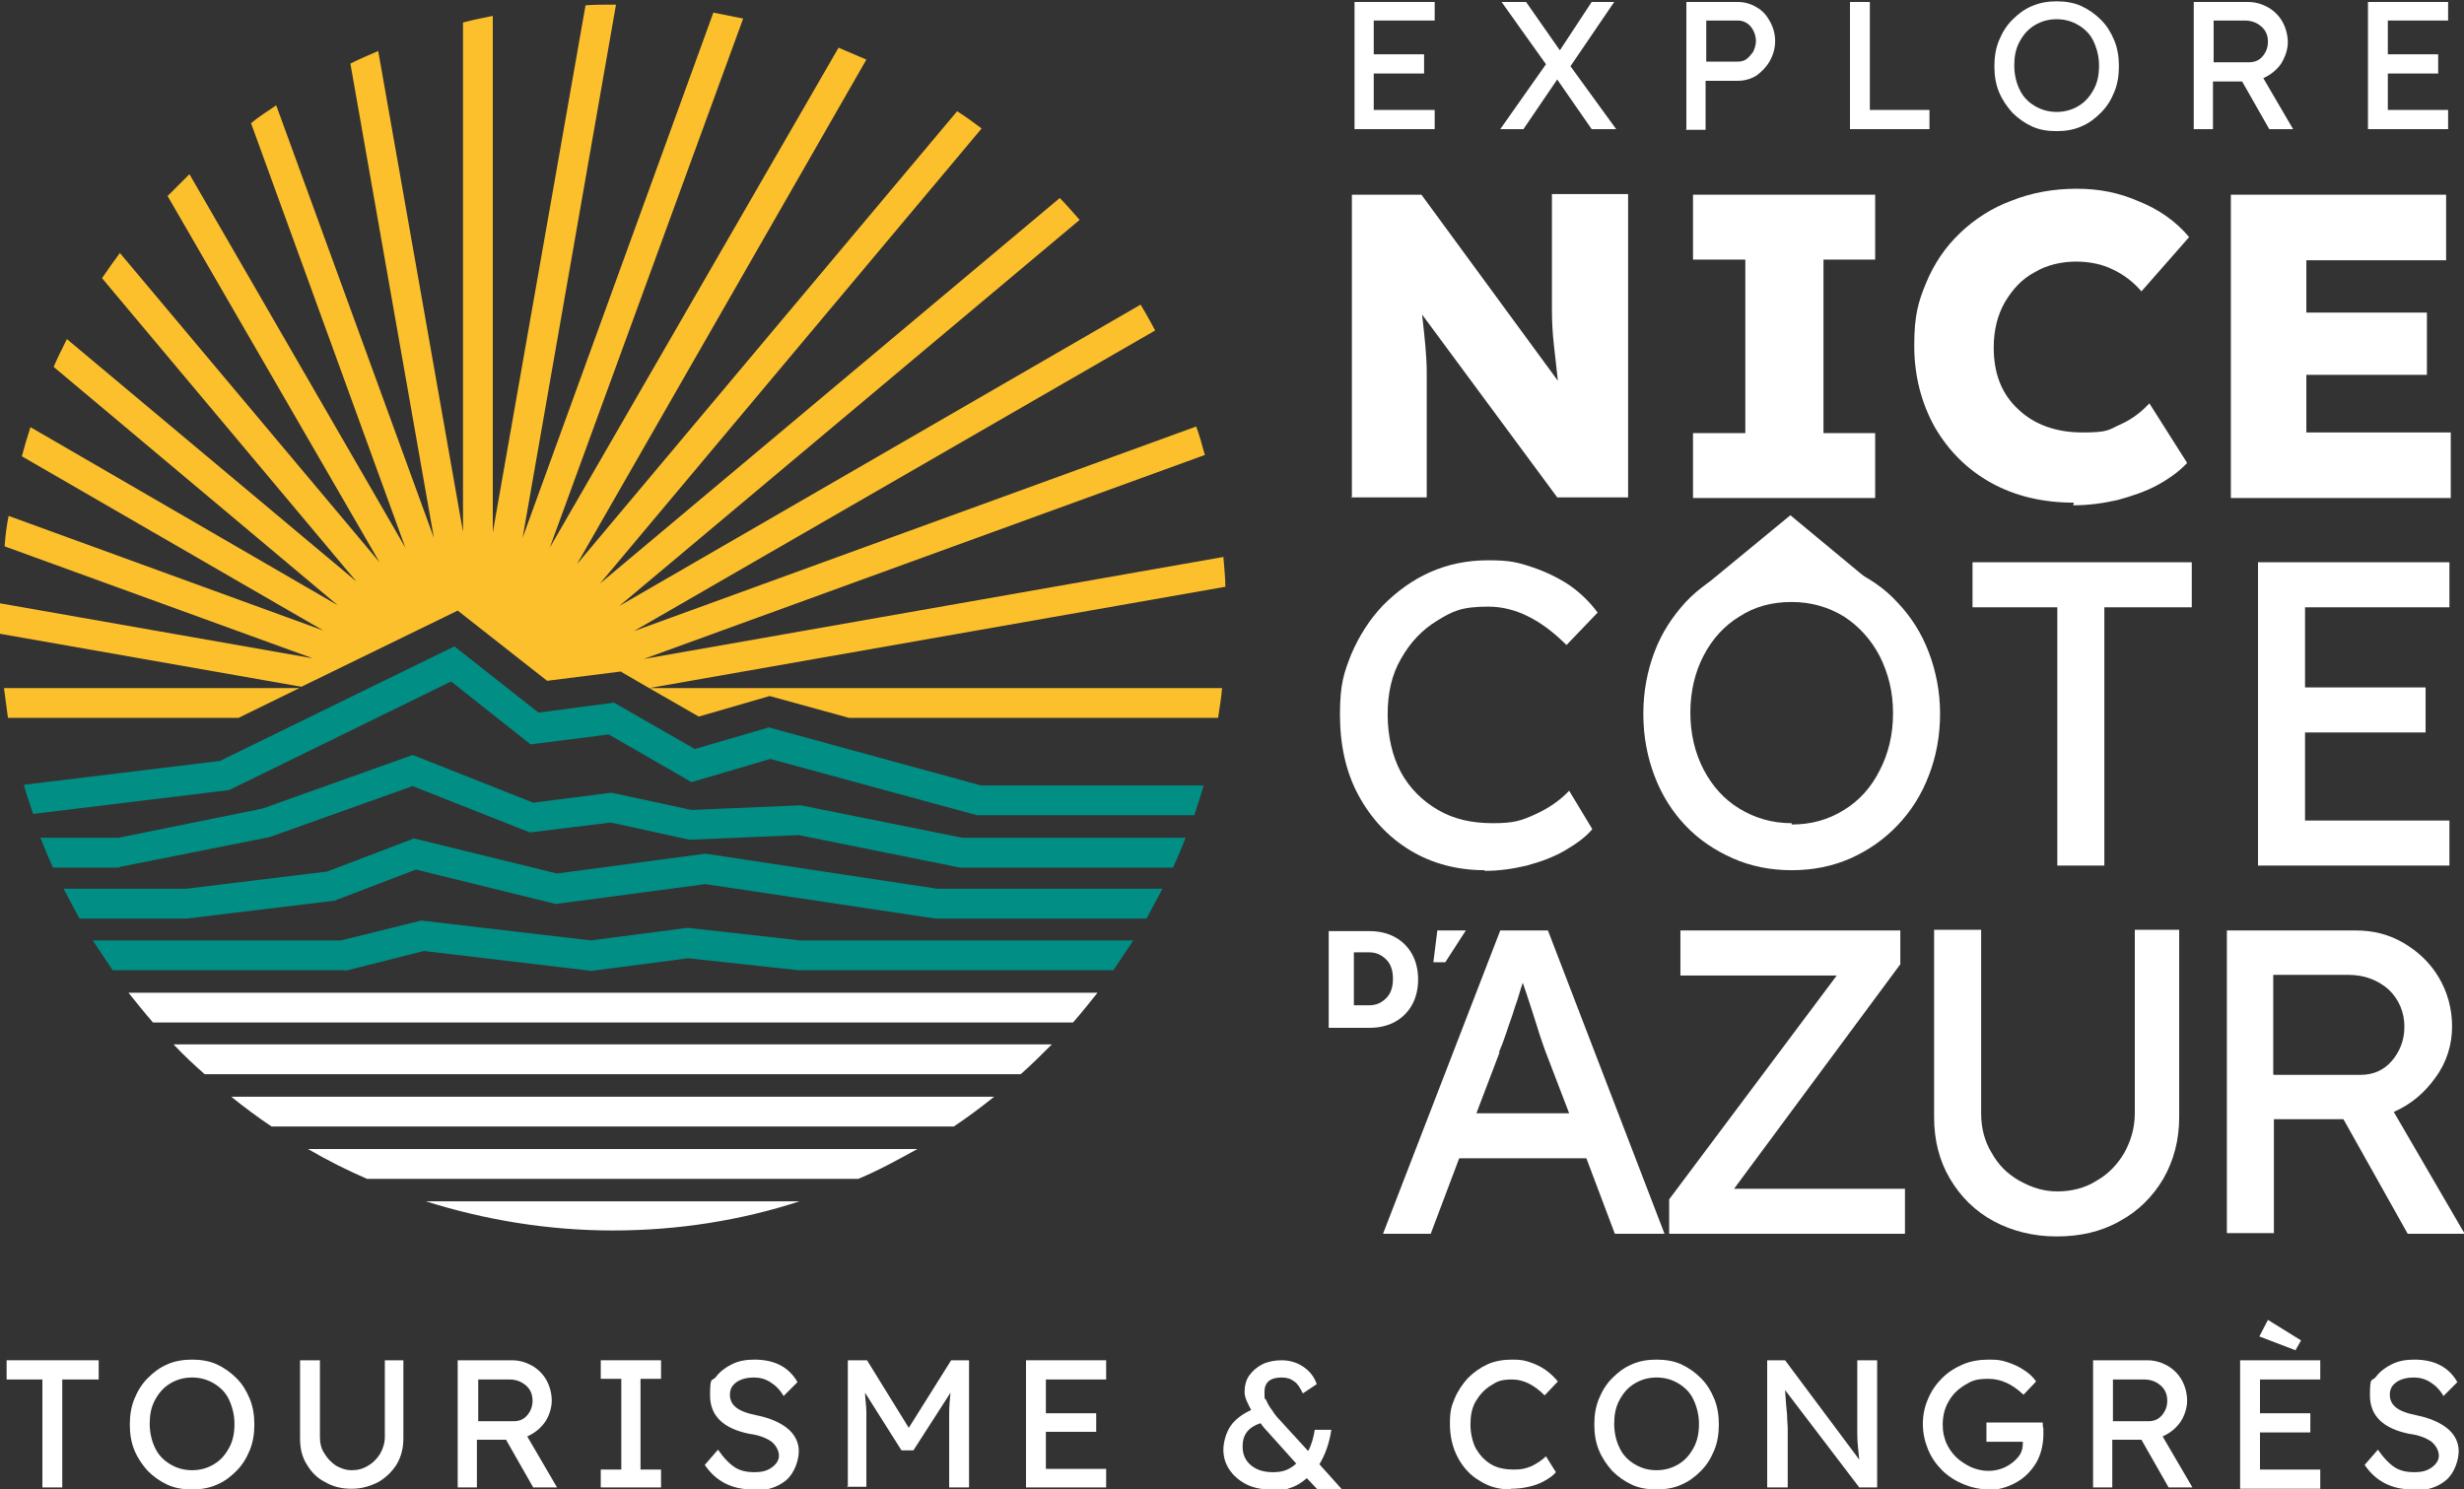
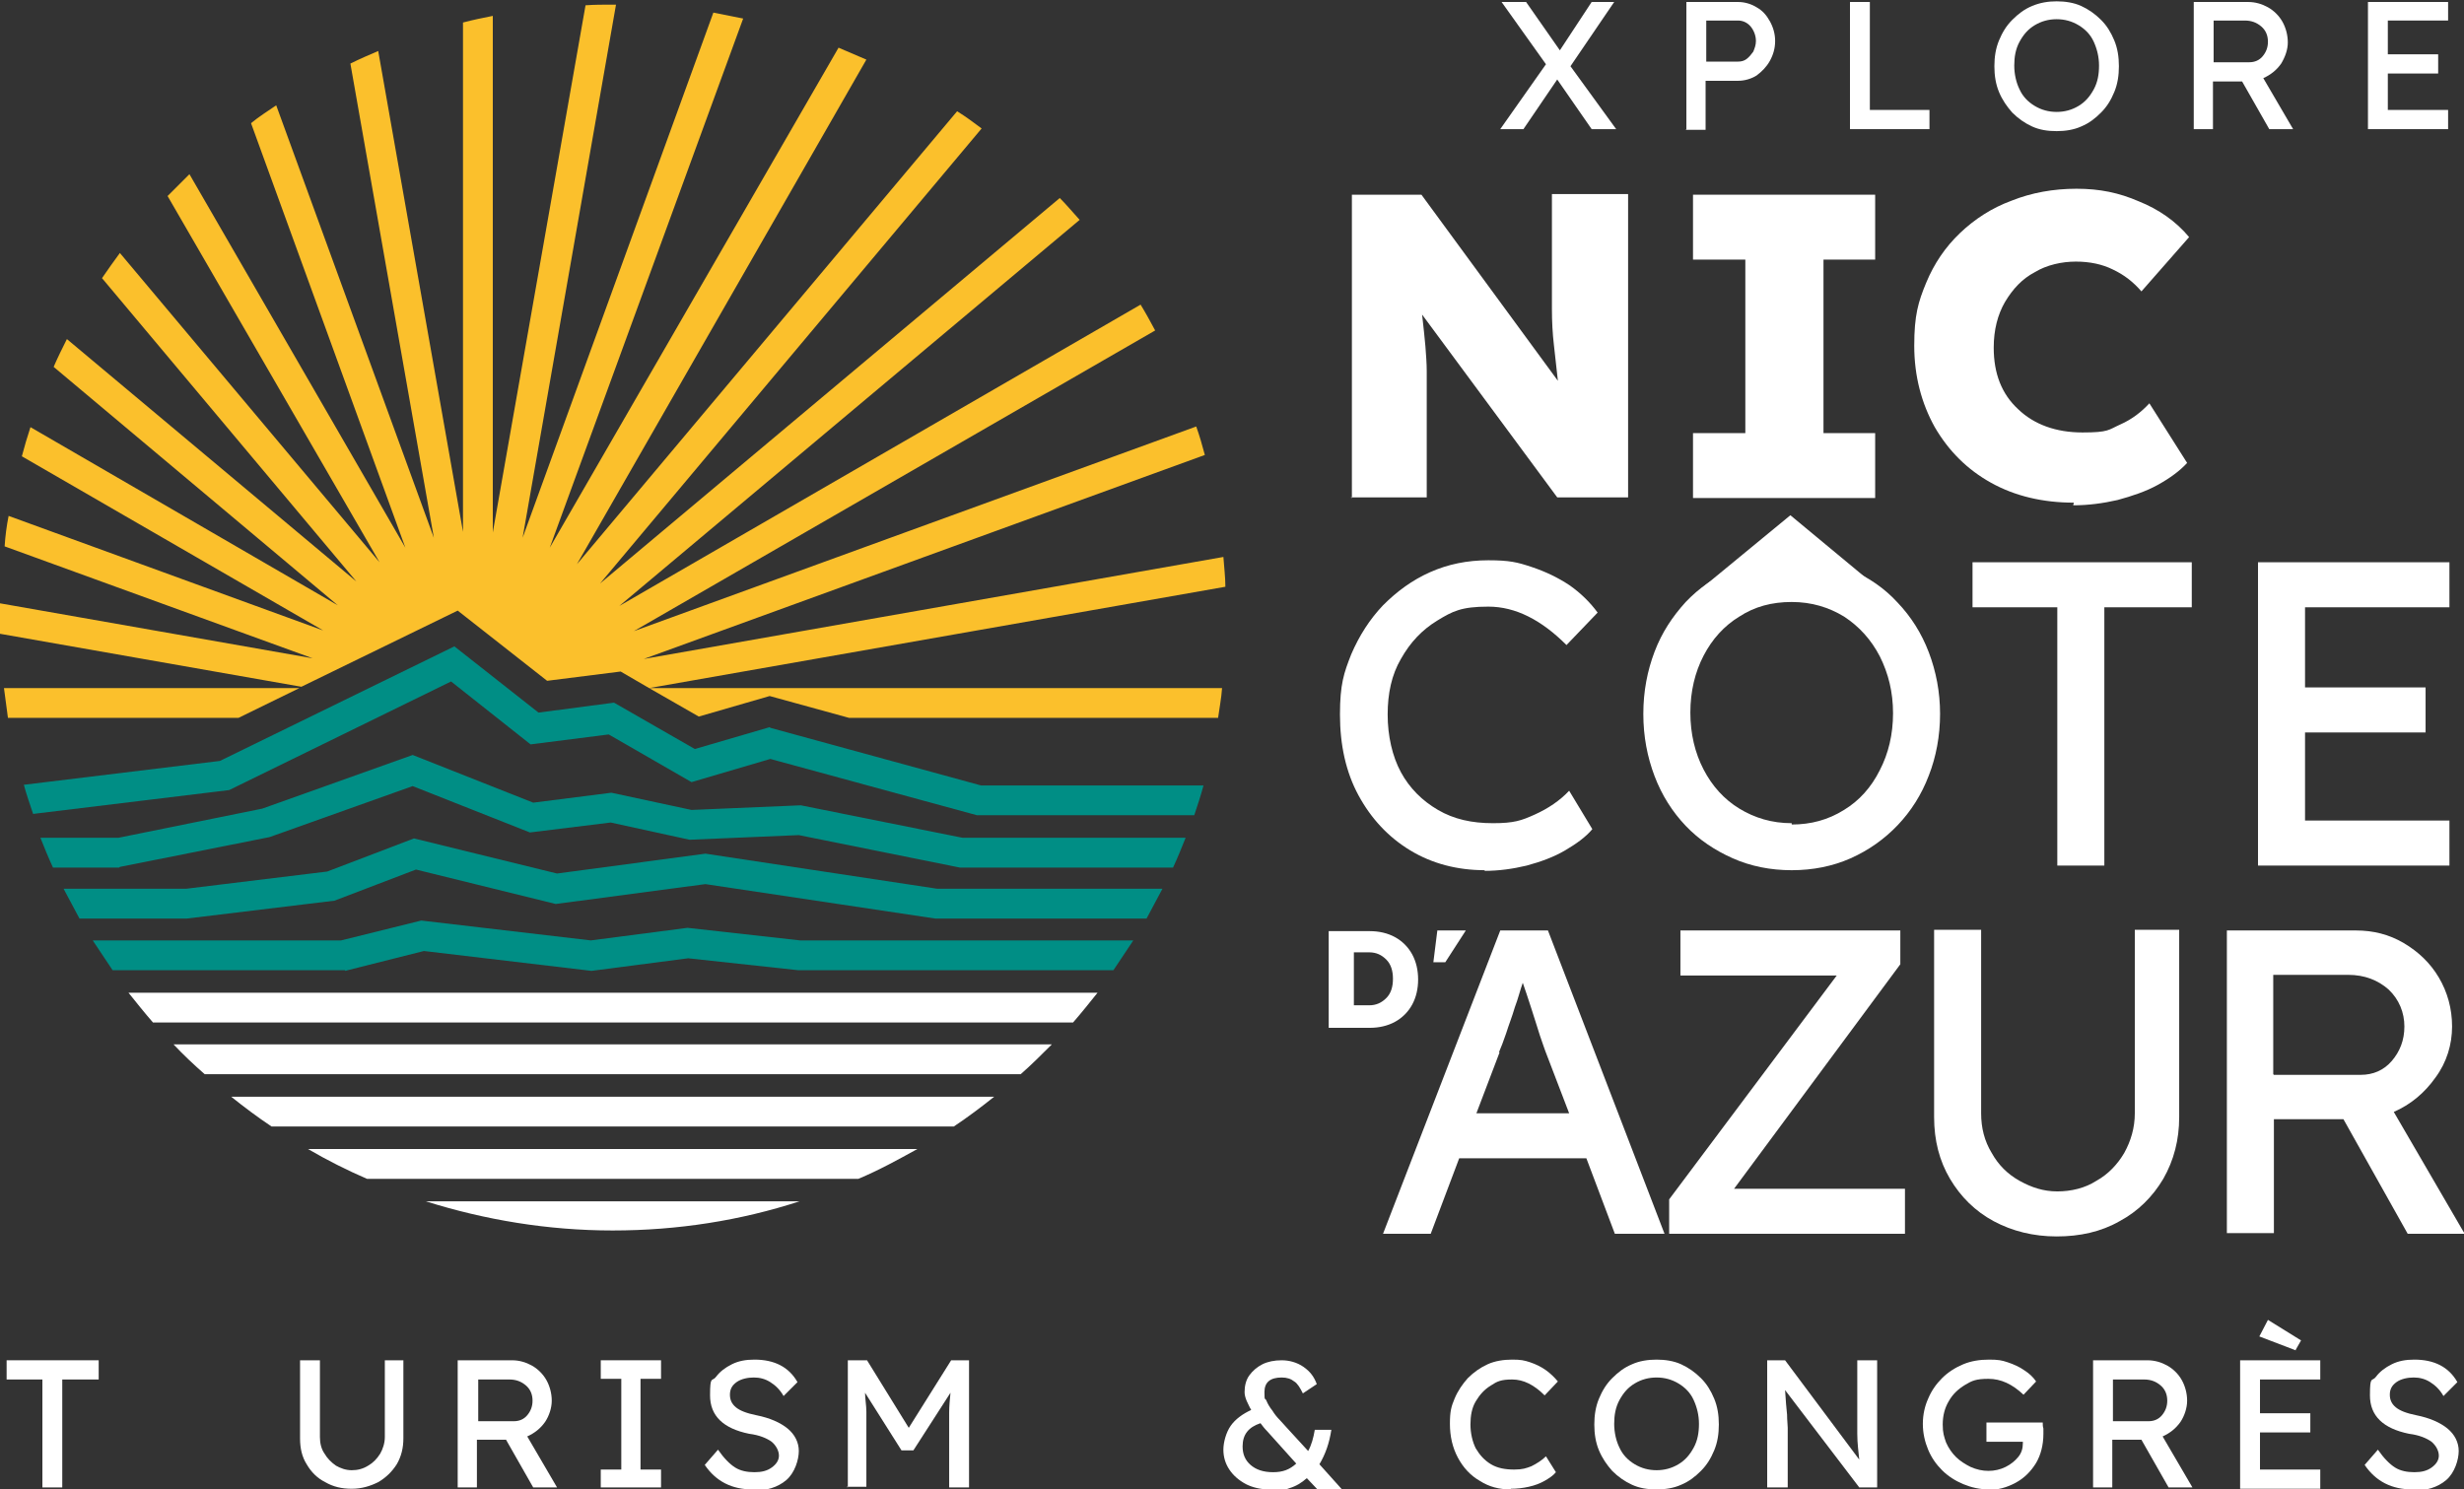
<svg xmlns="http://www.w3.org/2000/svg" id="Calque_1" version="1.1" viewBox="0 0 372 224.9">
  <rect x="0" y="0" width="372" height="224.9" fill="#333333" stroke="none" />
  <defs>
    <style>
      .st0 {
        fill: #fff;
      }

      .st1 {
        fill: #008e85;
      }

      .st2 {
        fill: #fbc02c;
      }
    </style>
  </defs>
  <path class="st1" d="M28.2,138.7l22.3-2.7,12.3-4.7,21.1,5.2,22.6-3,34.7,5.2h31.9c.8-1.5,1.6-3,2.4-4.5h-34l-35-5.3-22.4,3-21.6-5.3-13.1,5-21.3,2.6H9.6c.8,1.5,1.6,3,2.4,4.5h16.2Z" />
  <path class="st1" d="M116.2,109.8l-11.3,3.3-12.2-7-11.4,1.5-12.7-10-35.4,17.3-29.6,3.6c.4,1.5.9,2.9,1.4,4.4l29.6-3.6,33.5-16.4,12,9.5,11.8-1.5,12.5,7.2,11.9-3.5,31.2,8.5h32.8c.5-1.5,1-3,1.4-4.5h-33.6l-31.8-8.7Z" />
  <path class="st1" d="M52.1,146.6l11.9-3,25.3,3,14.6-1.9,16.6,1.8h47.6c1-1.5,2-3,3-4.5h-50.3l-17-1.9-14.6,1.9-25.6-3-12.1,3H14c1,1.5,2,3,3,4.5h35.1Z" />
  <path class="st1" d="M18.1,130.9l22.6-4.5,21.6-7.7,17.7,7,12.2-1.5,11.9,2.6,16.5-.7,24.3,4.9h32.2c.7-1.5,1.3-3,1.9-4.5h-33.7l-24.4-4.9-16.5.7-12.1-2.6-11.8,1.5-18.2-7.2-22.7,8.1-21.7,4.4H6.1c.6,1.5,1.2,3,1.9,4.5h10Z" />
  <path class="st0" d="M30.9,162.2h123.2c1.6-1.4,3.2-3,4.7-4.5H26.2c1.5,1.6,3.1,3.1,4.7,4.5" />
  <path class="st0" d="M120.7,181.4h-56.4c8.9,2.8,18.4,4.4,28.2,4.4s19.3-1.5,28.2-4.4" />
  <path class="st0" d="M129.6,178c3.1-1.3,6-2.9,8.9-4.5H46.5c2.9,1.7,5.9,3.2,8.9,4.5h74.2Z" />
  <path class="st0" d="M144,170.1c2.1-1.4,4.1-2.9,6.1-4.5H34.9c2,1.6,4,3.1,6.1,4.5h102.9Z" />
  <path class="st0" d="M162,154.4c1.3-1.5,2.5-3,3.7-4.5H19.4c1.2,1.5,2.4,3,3.7,4.5h138.8Z" />
  <path class="st2" d="M0,93.2c0,.8,0,1.7,0,2.5l45.5,8,23.6-11.5,13.5,10.6,11.1-1.4,4.3,2.5,87-15.3c0-1.5-.2-3-.3-4.5l-87.5,15.4,84.7-30.8c-.4-1.5-.8-2.9-1.3-4.3l-84.9,30.9,78.7-45.4c-.7-1.3-1.4-2.6-2.2-3.9l-78.7,45.5,69.5-58.3c-1-1.1-2-2.3-3-3.3l-69.4,58.2,57.6-68.7c-1.2-.9-2.4-1.8-3.7-2.6l-57.4,68.4L130.8,9c-1.4-.6-2.8-1.2-4.2-1.8l-43.6,75.5L112.2,2.8c-1.5-.3-3-.6-4.5-.9l-28.8,79.3L93,.7c-.2,0-.3,0-.5,0-1.4,0-2.8,0-4.1.1l-14,79.6V2.4c-1.5.3-3,.6-4.5,1v76.9L57.1,7.7c-1.4.6-2.8,1.2-4.2,1.9l12.6,71.6L41.7,15.9c-1.3.9-2.6,1.7-3.8,2.7l23.3,64.1L28.6,26.3c-1.1,1.1-2.2,2.2-3.3,3.3l32,55.3L18.1,38.2c-.9,1.2-1.8,2.5-2.7,3.8l38.4,45.8L10.1,51.2c-.7,1.4-1.4,2.8-2,4.2l42.9,36L4.6,64.5c-.5,1.5-.9,2.9-1.3,4.4l45.5,26.3L1.3,77.9c-.3,1.5-.5,3-.6,4.6l46.5,16.9L0,91.1c0,.7,0,1.4,0,2.1" />
  <path class="st2" d="M105.5,108.2l10.7-3.1,12,3.3h55.7c.2-1.5.5-3,.6-4.5h-86.5l7.5,4.3Z" />
  <path class="st2" d="M36,108.4l9.2-4.5H.6c.2,1.5.4,3,.6,4.5h34.8Z" />
  <path class="st0" d="M224.2,131.4c-4.2,0-8-1-11.3-3-3.3-2-5.9-4.8-7.8-8.3-1.9-3.5-2.8-7.6-2.8-12.2s.6-6.3,1.7-9.1c1.2-2.8,2.8-5.3,4.8-7.4,2.1-2.1,4.4-3.8,7.1-5,2.7-1.2,5.6-1.8,8.8-1.8s4.4.3,6.5,1c2.1.7,4,1.6,5.8,2.8,1.7,1.2,3.1,2.6,4.2,4.1l-4.7,4.9c-3.8-3.8-7.7-5.8-11.8-5.8s-5.4.7-7.7,2.1c-2.3,1.4-4.1,3.3-5.5,5.8-1.4,2.4-2,5.2-2,8.4s.7,6.3,2,8.7c1.3,2.4,3.2,4.3,5.6,5.7,2.4,1.4,5.1,2,8.3,2s4.3-.4,6.3-1.3c2-.9,3.8-2.1,5.2-3.6l3.5,5.8c-1,1.2-2.4,2.2-4.1,3.2-1.7,1-3.6,1.7-5.8,2.3-2.1.5-4.2.8-6.4.8" />
  <path class="st0" d="M270.5,131.4c-3.2,0-6.2-.6-8.9-1.8-2.7-1.2-5.1-2.8-7.1-4.9-2-2.1-3.6-4.6-4.7-7.5-1.1-2.9-1.7-6-1.7-9.4s.6-6.5,1.7-9.4c1.1-2.9,2.7-5.3,4.7-7.5,2-2.1,4.4-3.8,7.1-4.9,2.7-1.2,5.7-1.8,8.9-1.8s6.2.6,8.9,1.8c2.7,1.2,5.1,2.8,7.1,5,2,2.1,3.6,4.6,4.7,7.5,1.1,2.9,1.7,6,1.7,9.3s-.6,6.5-1.7,9.3c-1.1,2.9-2.7,5.4-4.7,7.5-2,2.1-4.4,3.8-7.1,5-2.7,1.2-5.7,1.8-8.9,1.8M270.5,124.5c2.9,0,5.5-.7,7.9-2.2,2.3-1.4,4.1-3.4,5.4-6,1.3-2.5,2-5.4,2-8.6s-.7-6-2-8.6c-1.3-2.5-3.1-4.5-5.4-6-2.3-1.4-4.9-2.2-7.9-2.2s-5.6.7-7.9,2.2c-2.3,1.4-4.1,3.4-5.4,5.9-1.3,2.5-2,5.4-2,8.6s.7,6.1,2,8.6c1.3,2.5,3.1,4.5,5.4,5.9,2.3,1.4,4.9,2.2,7.9,2.2" />
  <polygon class="st0" points="310.6 130.7 310.6 91.7 297.8 91.7 297.8 84.9 330.9 84.9 330.9 91.7 317.7 91.7 317.7 130.7 310.6 130.7" />
  <polygon class="st0" points="340.9 130.7 340.9 84.9 369.8 84.9 369.8 91.7 348 91.7 348 103.8 366.2 103.8 366.2 110.6 348 110.6 348 123.9 369.8 123.9 369.8 130.7 340.9 130.7" />
  <path class="st0" d="M208.8,186.3l17.7-45.8h7.2l17.6,45.8h-7.5l-4.3-11.4h-19.2l-4.3,11.4h-7.2ZM226.4,158.9l-3.5,9.2h14l-3.6-9.4c-.1-.3-.4-1.1-.8-2.3-.4-1.2-.8-2.6-1.3-4.1-.5-1.5-.9-2.8-1.3-3.9-.4,1.1-.7,2.4-1.2,3.7-.4,1.4-.9,2.6-1.3,3.9-.4,1.2-.8,2.2-1.1,2.9" />
  <polygon class="st0" points="252 186.3 252 181.1 277.3 147.3 253.7 147.3 253.7 140.5 286.9 140.5 286.9 145.6 261.8 179.5 287.6 179.5 287.6 186.3 252 186.3" />
  <path class="st0" d="M310.5,186.7c-3.5,0-6.7-.8-9.5-2.3-2.8-1.5-5-3.7-6.6-6.4-1.6-2.7-2.4-5.8-2.4-9.3v-28.3h7.1v27.7c0,2.2.5,4.2,1.6,6,1,1.8,2.4,3.2,4.2,4.2s3.6,1.6,5.7,1.6,4.2-.5,5.9-1.6c1.8-1,3.2-2.5,4.2-4.2,1-1.8,1.6-3.8,1.6-6v-27.7h6.7v28.3c0,3.4-.8,6.5-2.4,9.3-1.6,2.7-3.8,4.9-6.6,6.4-2.8,1.6-6,2.3-9.5,2.3" />
  <path class="st0" d="M336.2,186.3v-45.8h19.5c2.6,0,5,.6,7.2,1.9,2.2,1.3,4,3,5.3,5.2,1.3,2.2,2,4.7,2,7.4s-.8,5.4-2.5,7.7c-1.7,2.4-3.8,4.1-6.3,5.2l10.7,18.4h-8.6c0,0-9.7-17.3-9.7-17.3h-10.5v17.2h-7.1ZM343.3,162.3h13.1c1.9,0,3.5-.7,4.7-2.1,1.2-1.4,1.9-3.1,1.9-5.2s-.8-4.1-2.4-5.6c-1.6-1.4-3.6-2.2-6.1-2.2h-11.3v15Z" />
  <path class="st0" d="M204.1,75.2V29.4h10.5l20.6,28.1c-.2-1.9-.4-3.7-.6-5.4-.2-1.7-.3-3.5-.3-5.4,0-1.9,0-4.1,0-6.7v-10.7h11.5v45.8h-10.7l-20.4-27.6c.2,1.9.4,3.5.5,4.8.1,1.3.2,2.6.2,3.8,0,1.2,0,2.6,0,4.3v14.7h-11.5Z" />
  <polygon class="st0" points="255.6 75.2 255.6 65.4 263.5 65.4 263.5 39.2 255.6 39.2 255.6 29.4 283.1 29.4 283.1 39.2 275.3 39.2 275.3 65.4 283.1 65.4 283.1 75.2 255.6 75.2" />
  <path class="st0" d="M313.1,75.9c-4.7,0-8.9-1-12.5-3s-6.4-4.8-8.5-8.4c-2-3.6-3.1-7.7-3.1-12.3s.6-6.6,1.8-9.5c1.2-2.9,2.9-5.4,5.1-7.5,2.2-2.1,4.8-3.8,7.8-4.9,3-1.2,6.3-1.8,9.8-1.8s6.4.6,9.4,1.9c3,1.2,5.6,3,7.6,5.4l-7.2,8.2c-1.2-1.4-2.6-2.5-4.3-3.3-1.6-.8-3.5-1.2-5.6-1.2s-4.4.5-6.2,1.6c-1.9,1-3.3,2.5-4.5,4.5-1.1,1.9-1.7,4.2-1.7,6.9,0,3.9,1.2,7,3.7,9.3,2.4,2.3,5.7,3.5,9.7,3.5s3.9-.4,5.7-1.2c1.8-.8,3.2-1.9,4.4-3.2l5.7,9c-1.1,1.2-2.6,2.3-4.4,3.3-1.8,1-3.9,1.7-6.1,2.3-2.2.5-4.4.8-6.7.8" />
-   <polygon class="st0" points="336.8 75.2 336.8 29.4 369.3 29.4 369.3 39.3 348.2 39.3 348.2 47.2 366.4 47.2 366.4 56.6 348.2 56.6 348.2 65.3 370 65.3 370 75.2 336.8 75.2" />
  <polygon class="st0" points="270.3 77.8 257.3 88.5 283.2 88.5 270.3 77.8" />
-   <polygon class="st0" points="204.5 19.5 204.5 .3 216.6 .3 216.6 3.1 207.4 3.1 207.4 8.2 215 8.2 215 11.1 207.4 11.1 207.4 16.6 216.6 16.6 216.6 19.5 204.5 19.5" />
  <polygon class="st0" points="226.5 19.5 233.4 9.7 226.7 .3 230.4 .3 235.5 7.6 240.3 .3 243.7 .3 237.1 10 244 19.5 240.3 19.5 235.1 12 230 19.5 226.5 19.5" />
  <path class="st0" d="M254.6,19.5V.3h7.8c1,0,2,.3,2.8.8.9.5,1.5,1.2,2,2.1.5.9.8,1.9.8,3s-.3,2.1-.8,3c-.5.9-1.2,1.6-2,2.2-.8.5-1.8.8-2.8.8h-4.9v7.4h-3ZM257.6,9.3h4.8c.5,0,.9-.1,1.3-.4.4-.3.7-.7,1-1.1.2-.5.4-1,.4-1.6,0-.8-.3-1.6-.8-2.2-.5-.6-1.2-.9-1.9-.9h-4.8v6.1Z" />
  <polygon class="st0" points="279.3 19.5 279.3 .3 282.3 .3 282.3 16.6 291.3 16.6 291.3 19.5 279.3 19.5" />
  <path class="st0" d="M310.5,19.8c-1.4,0-2.6-.2-3.7-.7-1.1-.5-2.1-1.2-3-2.1-.8-.9-1.5-1.9-2-3.1-.5-1.2-.7-2.5-.7-3.9s.2-2.7.7-3.9c.5-1.2,1.1-2.2,2-3.1.9-.9,1.8-1.6,3-2.1s2.4-.7,3.7-.7,2.6.2,3.7.7,2.1,1.2,3,2.1c.9.9,1.5,1.9,2,3.1.5,1.2.7,2.5.7,3.9s-.2,2.7-.7,3.9-1.1,2.2-2,3.1c-.9.9-1.8,1.6-3,2.1-1.1.5-2.4.7-3.7.7M310.5,16.9c1.2,0,2.3-.3,3.3-.9,1-.6,1.7-1.4,2.3-2.5s.8-2.3.8-3.6-.3-2.5-.8-3.6-1.3-1.9-2.3-2.5c-1-.6-2.1-.9-3.3-.9s-2.3.3-3.3.9c-1,.6-1.7,1.4-2.3,2.5-.6,1.1-.8,2.3-.8,3.6s.3,2.6.8,3.6c.5,1.1,1.3,1.9,2.3,2.5,1,.6,2.1.9,3.3.9" />
  <path class="st0" d="M331.2,19.5V.3h8.2c1.1,0,2.1.3,3,.8.9.5,1.7,1.3,2.2,2.2.5.9.8,2,.8,3.1s-.4,2.2-1,3.2c-.7,1-1.6,1.7-2.7,2.2l4.5,7.7h-3.6s-4.1-7.2-4.1-7.2h-4.4v7.2h-3ZM334.1,9.4h5.5c.8,0,1.5-.3,2-.9.5-.6.8-1.3.8-2.2s-.3-1.7-1-2.3c-.7-.6-1.5-.9-2.5-.9h-4.7v6.3Z" />
  <polygon class="st0" points="357.5 19.5 357.5 .3 369.6 .3 369.6 3.1 360.5 3.1 360.5 8.2 368.1 8.2 368.1 11.1 360.5 11.1 360.5 16.6 369.6 16.6 369.6 19.5 357.5 19.5" />
  <polygon class="st0" points="6.4 224.6 6.4 208.3 1 208.3 1 205.4 14.9 205.4 14.9 208.3 9.4 208.3 9.4 224.6 6.4 224.6" />
-   <path class="st0" d="M29,224.9c-1.4,0-2.6-.2-3.7-.7-1.1-.5-2.1-1.2-3-2.1-.8-.9-1.5-1.9-2-3.1s-.7-2.5-.7-3.9.2-2.7.7-3.9,1.1-2.2,2-3.1c.9-.9,1.8-1.6,3-2.1,1.1-.5,2.4-.7,3.7-.7s2.6.2,3.7.7c1.1.5,2.1,1.2,3,2.1.9.9,1.5,1.9,2,3.1s.7,2.5.7,3.9-.2,2.7-.7,3.9-1.1,2.2-2,3.1c-.9.9-1.8,1.6-3,2.1-1.1.5-2.4.7-3.7.7M29,222c1.2,0,2.3-.3,3.3-.9,1-.6,1.7-1.4,2.3-2.5s.8-2.3.8-3.6-.3-2.5-.8-3.6-1.3-1.9-2.3-2.5c-1-.6-2.1-.9-3.3-.9s-2.3.3-3.3.9c-1,.6-1.7,1.4-2.3,2.5-.6,1.1-.8,2.3-.8,3.6s.3,2.6.8,3.6c.5,1.1,1.3,1.9,2.3,2.5,1,.6,2.1.9,3.3.9" />
  <path class="st0" d="M53.1,224.8c-1.5,0-2.8-.3-4-1-1.2-.6-2.1-1.5-2.8-2.7-.7-1.1-1-2.4-1-3.9v-11.8h3v11.6c0,.9.2,1.8.7,2.5.4.7,1,1.3,1.7,1.8.7.4,1.5.7,2.4.7s1.7-.2,2.5-.7c.7-.4,1.3-1,1.8-1.8.4-.7.7-1.6.7-2.5v-11.6h2.8v11.8c0,1.4-.3,2.7-1,3.9-.7,1.1-1.6,2-2.8,2.7-1.2.6-2.5,1-4,1" />
  <path class="st0" d="M69.1,224.6v-19.2h8.2c1.1,0,2.1.3,3,.8.9.5,1.7,1.3,2.2,2.2.5.9.8,2,.8,3.1s-.4,2.3-1,3.2c-.7,1-1.6,1.7-2.7,2.2l4.5,7.7h-3.6s-4.1-7.2-4.1-7.2h-4.4v7.2h-3ZM72.1,214.6h5.5c.8,0,1.5-.3,2-.9.5-.6.8-1.3.8-2.2s-.3-1.7-1-2.3c-.7-.6-1.5-.9-2.5-.9h-4.7v6.3Z" />
  <polygon class="st0" points="90.7 224.6 90.7 221.9 93.8 221.9 93.8 208.2 90.7 208.2 90.7 205.4 99.8 205.4 99.8 208.2 96.7 208.2 96.7 221.9 99.8 221.9 99.8 224.6 90.7 224.6" />
  <path class="st0" d="M113.6,224.9c-3.1,0-5.5-1.2-7.2-3.7l2-2.3c.9,1.3,1.8,2.2,2.6,2.7.8.5,1.8.7,2.9.7s1.9-.2,2.6-.7c.7-.5,1.1-1.1,1.1-1.8s-.4-1.5-1.1-2.1c-.7-.5-1.8-1-3.4-1.2-3.9-.8-5.9-2.7-5.9-5.8s.3-2,.9-2.8,1.4-1.4,2.4-1.9c1-.5,2.1-.7,3.4-.7,3,0,5.2,1.1,6.5,3.4l-2.1,2.1c-.5-.9-1.2-1.6-2-2.1-.8-.5-1.6-.7-2.5-.7s-1.9.2-2.6.7c-.7.5-1,1.1-1,1.9s.3,1.4.9,1.9c.6.5,1.6.9,3.1,1.2,2,.4,3.6,1.1,4.7,2,1.1.9,1.7,2.1,1.7,3.4s-.6,3.3-1.9,4.4c-1.3,1.1-3,1.6-5.1,1.6" />
  <path class="st0" d="M128,224.6v-19.2h2.9l6.3,10.2,6.4-10.2h2.7v19.2h-3v-7.9c0-1.2,0-2.4,0-3.4,0-1,.1-2,.2-3l-5.6,8.7h-1.8l-5.5-8.7c0,.9.2,1.9.2,2.9,0,1,0,2.2,0,3.4v7.9h-3Z" />
-   <polygon class="st0" points="154.9 224.6 154.9 205.4 167 205.4 167 208.3 157.9 208.3 157.9 213.4 165.5 213.4 165.5 216.2 157.9 216.2 157.9 221.8 167 221.8 167 224.6 154.9 224.6" />
  <path class="st0" d="M191.6,224.9c-1.3,0-2.5-.3-3.5-.8-1.1-.6-1.9-1.3-2.5-2.2-.6-.9-.9-1.9-.9-3s.4-2.6,1.1-3.6c.7-1,1.8-1.8,3.1-2.4-.3-.5-.5-1-.7-1.4-.2-.5-.3-.9-.3-1.3,0-.9.2-1.8.7-2.5.5-.7,1.2-1.3,2-1.7.8-.4,1.8-.6,2.9-.6s2.3.3,3.3,1c1,.7,1.6,1.5,2,2.6l-2.1,1.4c-.4-.8-.8-1.5-1.3-1.8-.5-.4-1.1-.6-1.9-.6-1.7,0-2.6.7-2.6,2.2s.1.8.3,1.3c.2.5.5,1,.9,1.5.3.5.7,1,1.1,1.4.4.4.7.8,1,1.1l3.3,3.6c.5-.9.8-2,1-3.2h2.5c-.3,2-.9,3.7-1.8,5.2l3.5,3.9h-3.7l-1.7-1.8c-.8.7-1.6,1.2-2.6,1.5-1,.4-2,.5-3.1.5M187.6,218.4c0,1.2.4,2.1,1.2,2.8.8.7,1.9,1.1,3.4,1.1s2.5-.4,3.5-1.3l-4.4-4.9c-.4-.4-.7-.8-1-1.2-1.8.6-2.7,1.7-2.7,3.5" />
  <path class="st0" d="M228.1,224.9c-1.8,0-3.3-.4-4.7-1.3-1.4-.8-2.5-2-3.3-3.5-.8-1.5-1.2-3.2-1.2-5.1s.2-2.6.7-3.8c.5-1.2,1.2-2.2,2-3.1.9-.9,1.9-1.6,3-2.1,1.1-.5,2.4-.7,3.7-.7s1.8.1,2.7.4c.9.3,1.7.7,2.4,1.2.7.5,1.3,1.1,1.8,1.7l-2,2.1c-1.6-1.6-3.2-2.4-4.9-2.4s-2.3.3-3.2.9c-1,.6-1.7,1.4-2.3,2.4-.6,1-.8,2.2-.8,3.5s.3,2.6.8,3.6c.6,1,1.3,1.8,2.3,2.4,1,.6,2.2.8,3.5.8s1.8-.2,2.6-.5c.8-.4,1.6-.9,2.2-1.5l1.5,2.4c-.4.5-1,.9-1.7,1.3-.7.4-1.5.7-2.4.9s-1.8.3-2.7.3" />
  <path class="st0" d="M250.1,224.9c-1.4,0-2.6-.2-3.7-.7-1.1-.5-2.1-1.2-3-2.1-.8-.9-1.5-1.9-2-3.1s-.7-2.5-.7-3.9.2-2.7.7-3.9,1.1-2.2,2-3.1c.9-.9,1.8-1.6,3-2.1,1.1-.5,2.4-.7,3.7-.7s2.6.2,3.7.7c1.1.5,2.1,1.2,3,2.1.9.9,1.5,1.9,2,3.1s.7,2.5.7,3.9-.2,2.7-.7,3.9-1.1,2.2-2,3.1c-.9.9-1.8,1.6-3,2.1-1.1.5-2.4.7-3.7.7M250.1,222c1.2,0,2.3-.3,3.3-.9s1.7-1.4,2.3-2.5.8-2.3.8-3.6-.3-2.5-.8-3.6-1.3-1.9-2.3-2.5-2.1-.9-3.3-.9-2.3.3-3.3.9c-1,.6-1.7,1.4-2.3,2.5-.6,1.1-.8,2.3-.8,3.6s.3,2.6.8,3.6c.5,1.1,1.3,1.9,2.3,2.5,1,.6,2.1.9,3.3.9" />
  <path class="st0" d="M266.8,224.6v-19.2h2.7l11.2,15c-.1-1.1-.3-2.4-.3-3.9,0-1.5,0-3.1,0-4.8v-6.3h3v19.2h-2.7l-11.2-14.7c.1,1.6.2,2.8.3,3.7,0,.9.1,1.5.1,2,0,.4,0,.8,0,1v8h-3Z" />
  <path class="st0" d="M300.3,224.9c-1.4,0-2.7-.3-3.9-.8-1.2-.5-2.3-1.2-3.2-2.1-.9-.9-1.6-1.9-2.1-3.1-.5-1.2-.8-2.5-.8-3.9s.3-2.7.8-3.8c.5-1.2,1.2-2.2,2.1-3.1.9-.9,2-1.6,3.2-2.1,1.2-.5,2.5-.7,3.9-.7s1.9.1,2.8.4c.9.3,1.8.7,2.5,1.2.8.5,1.4,1.1,1.8,1.7l-1.9,2c-1.7-1.6-3.4-2.4-5.3-2.4s-2.5.3-3.5.9c-1,.6-1.9,1.4-2.5,2.5-.6,1-.9,2.2-.9,3.5s.2,1.8.5,2.7c.4.9.9,1.6,1.5,2.2.6.6,1.4,1.1,2.2,1.5.9.4,1.8.6,2.7.6s1.8-.2,2.6-.6c.8-.4,1.4-.9,1.9-1.5.5-.6.7-1.3.7-2.1v-.2h-5.5v-2.9h8.5c0,.3,0,.6.1.9,0,.3,0,.5,0,.8,0,1.7-.4,3.2-1.1,4.4-.8,1.3-1.8,2.3-3.1,3-1.3.7-2.7,1.1-4.3,1.1" />
  <path class="st0" d="M316,224.6v-19.2h8.2c1.1,0,2.1.3,3,.8.9.5,1.7,1.3,2.2,2.2.5.9.8,2,.8,3.1s-.4,2.3-1,3.2c-.7,1-1.6,1.7-2.7,2.2l4.5,7.7h-3.6s-4.1-7.2-4.1-7.2h-4.4v7.2h-3ZM318.9,214.6h5.5c.8,0,1.5-.3,2-.9.5-.6.8-1.3.8-2.2s-.3-1.7-1-2.3c-.7-.6-1.5-.9-2.5-.9h-4.7v6.3Z" />
  <path class="st0" d="M338.2,224.6v-19.2h12.1v2.9h-9.1v5.1h7.6v2.9h-7.6v5.6h9.1v2.9h-12.1ZM346.6,203.9l-5.5-2.1,1.3-2.5,5,3.1-.8,1.4Z" />
  <path class="st0" d="M364.2,224.9c-3.1,0-5.5-1.2-7.2-3.7l2-2.3c.9,1.3,1.8,2.2,2.6,2.7.8.5,1.8.7,2.9.7s1.9-.2,2.6-.7,1.1-1.1,1.1-1.8-.4-1.5-1.1-2.1c-.7-.5-1.8-1-3.4-1.2-3.9-.8-5.9-2.7-5.9-5.8s.3-2,.9-2.8c.6-.8,1.4-1.4,2.4-1.9,1-.5,2.1-.7,3.4-.7,3,0,5.2,1.1,6.5,3.4l-2.1,2.1c-.5-.9-1.2-1.6-2-2.1s-1.6-.7-2.5-.7-1.9.2-2.6.7c-.7.5-1,1.1-1,1.9s.3,1.4.9,1.9c.6.5,1.6.9,3.1,1.2,2,.4,3.6,1.1,4.7,2,1.1.9,1.7,2.1,1.7,3.4s-.6,3.3-1.9,4.4c-1.3,1.1-3,1.6-5.1,1.6" />
  <path class="st0" d="M200.6,155.1v-14.5h6.2c1.4,0,2.7.3,3.8.9,1.1.6,2,1.5,2.6,2.6.6,1.1.9,2.4.9,3.8s-.3,2.7-.9,3.8c-.6,1.1-1.5,2-2.6,2.6-1.1.6-2.4.9-3.8.9h-6.2ZM206.7,143.8h-2.3v8h2.3c1.1,0,1.9-.4,2.6-1.1.7-.7,1-1.7,1-2.9s-.3-2.2-1-2.9c-.7-.7-1.5-1.1-2.6-1.1" />
  <polygon class="st0" points="217 140.5 221.3 140.5 218.2 145.3 216.4 145.3 217 140.5" />
</svg>